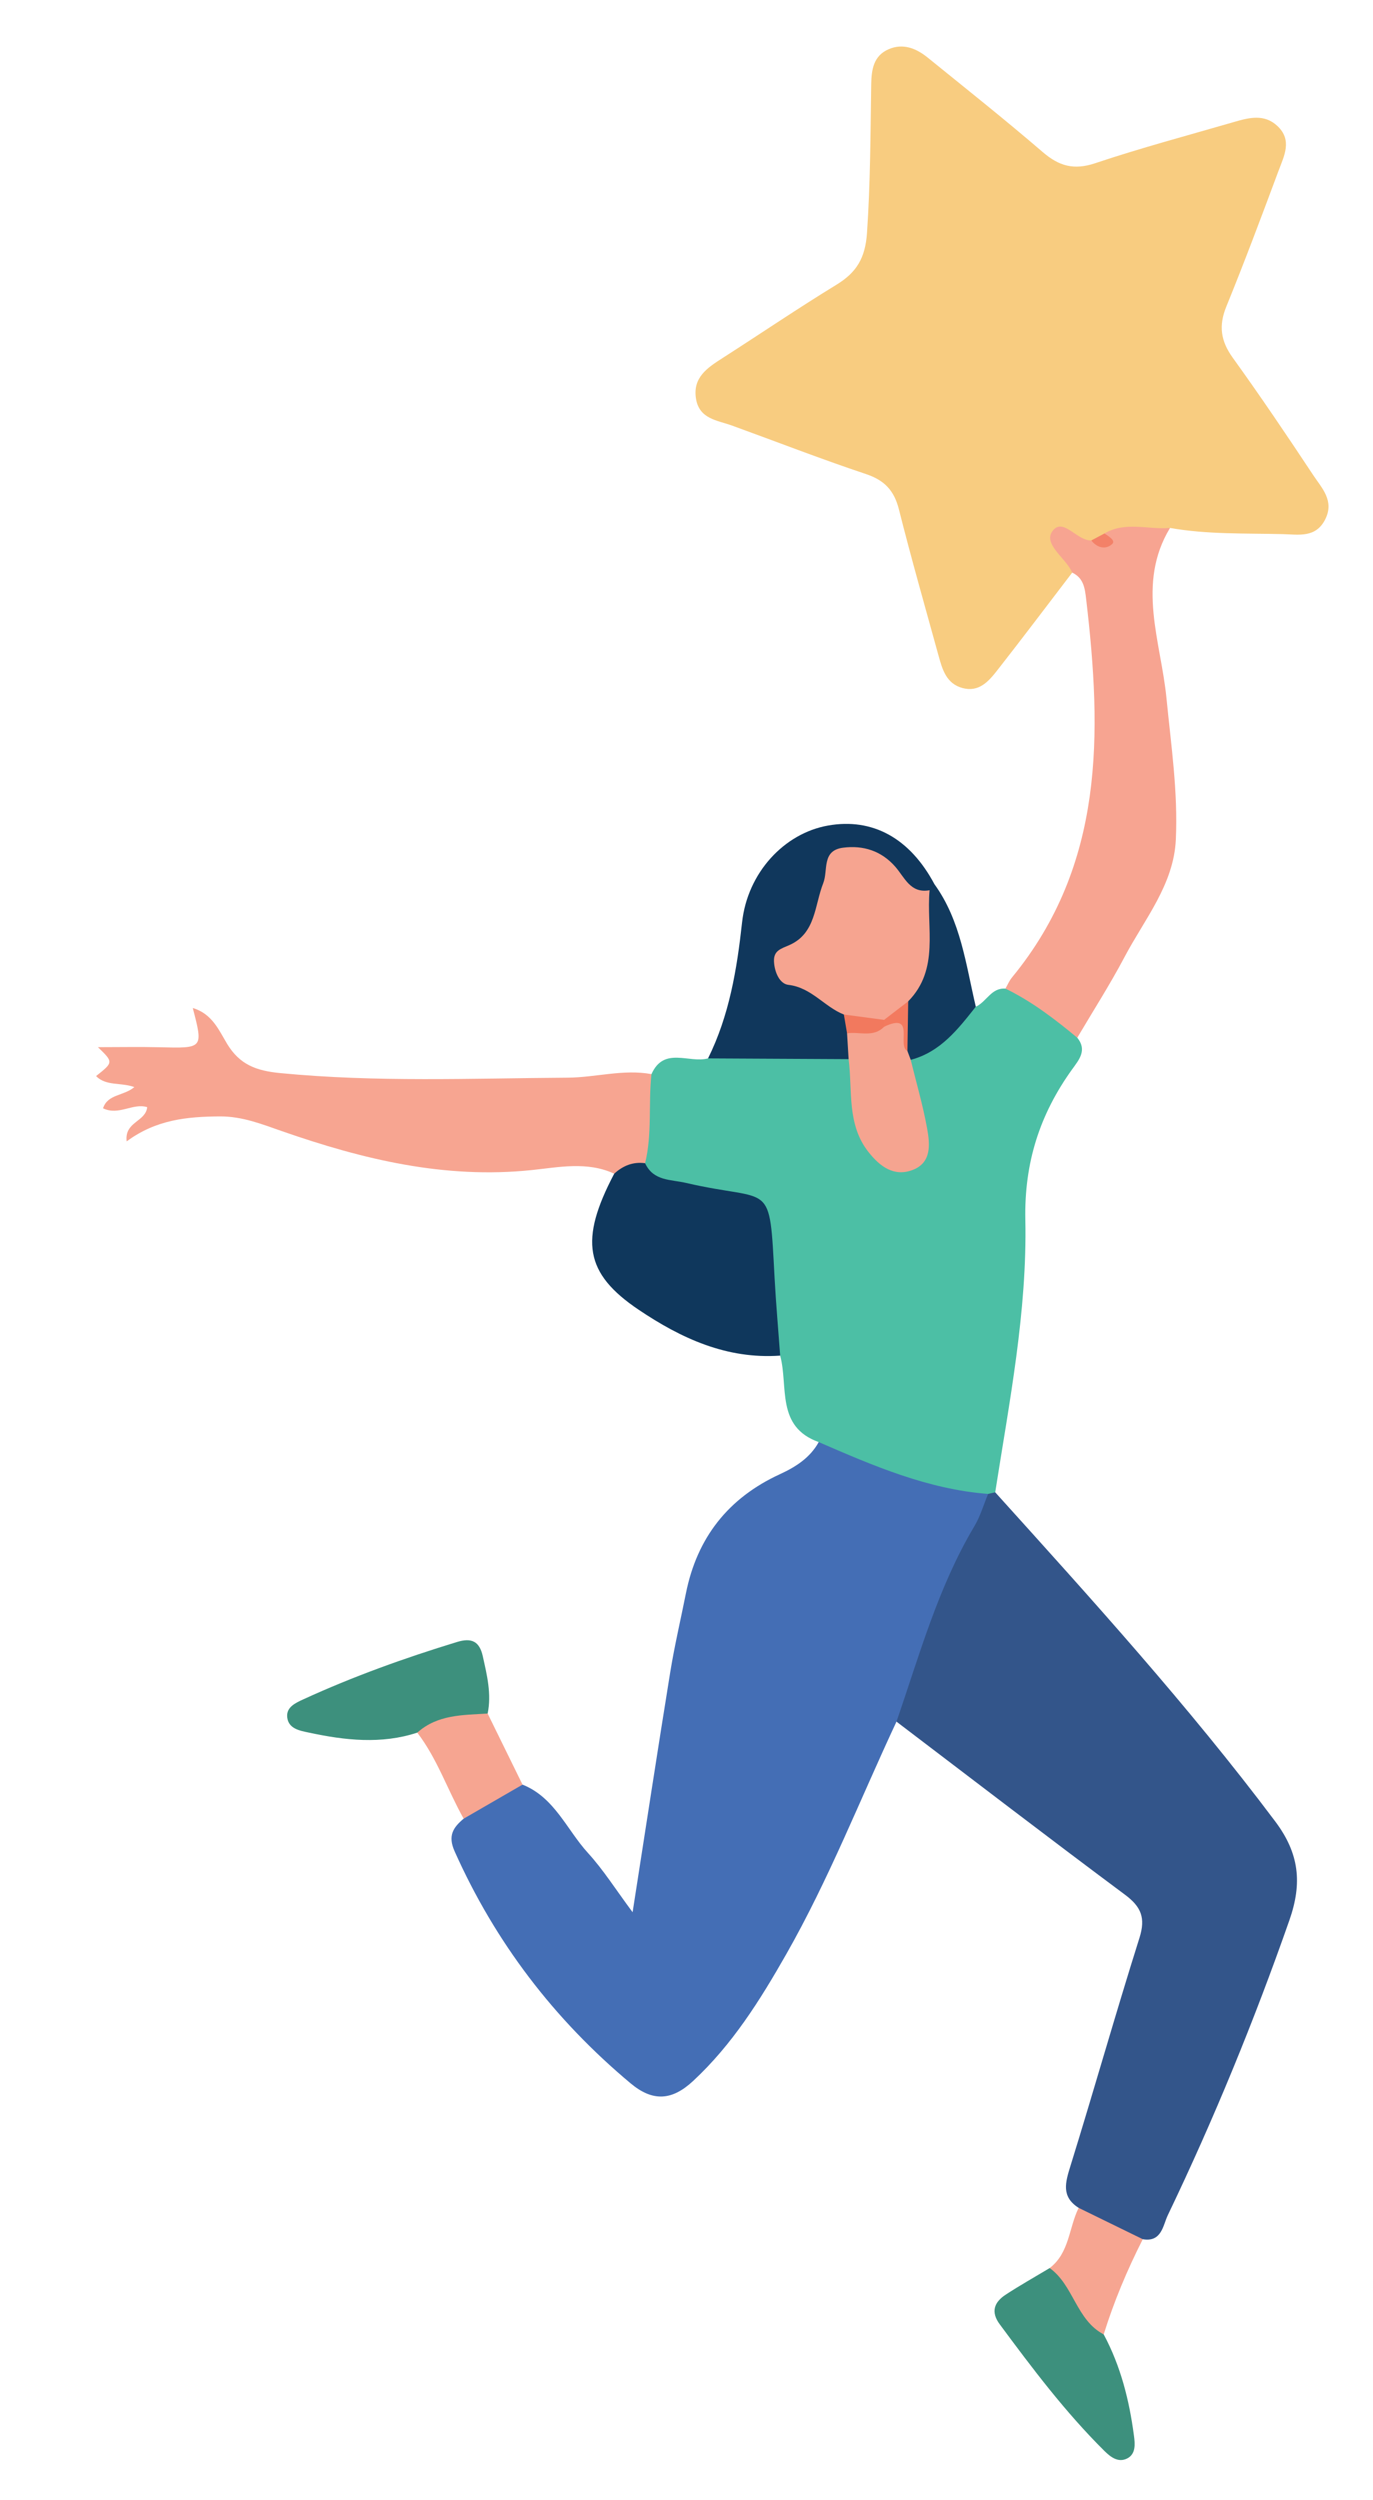
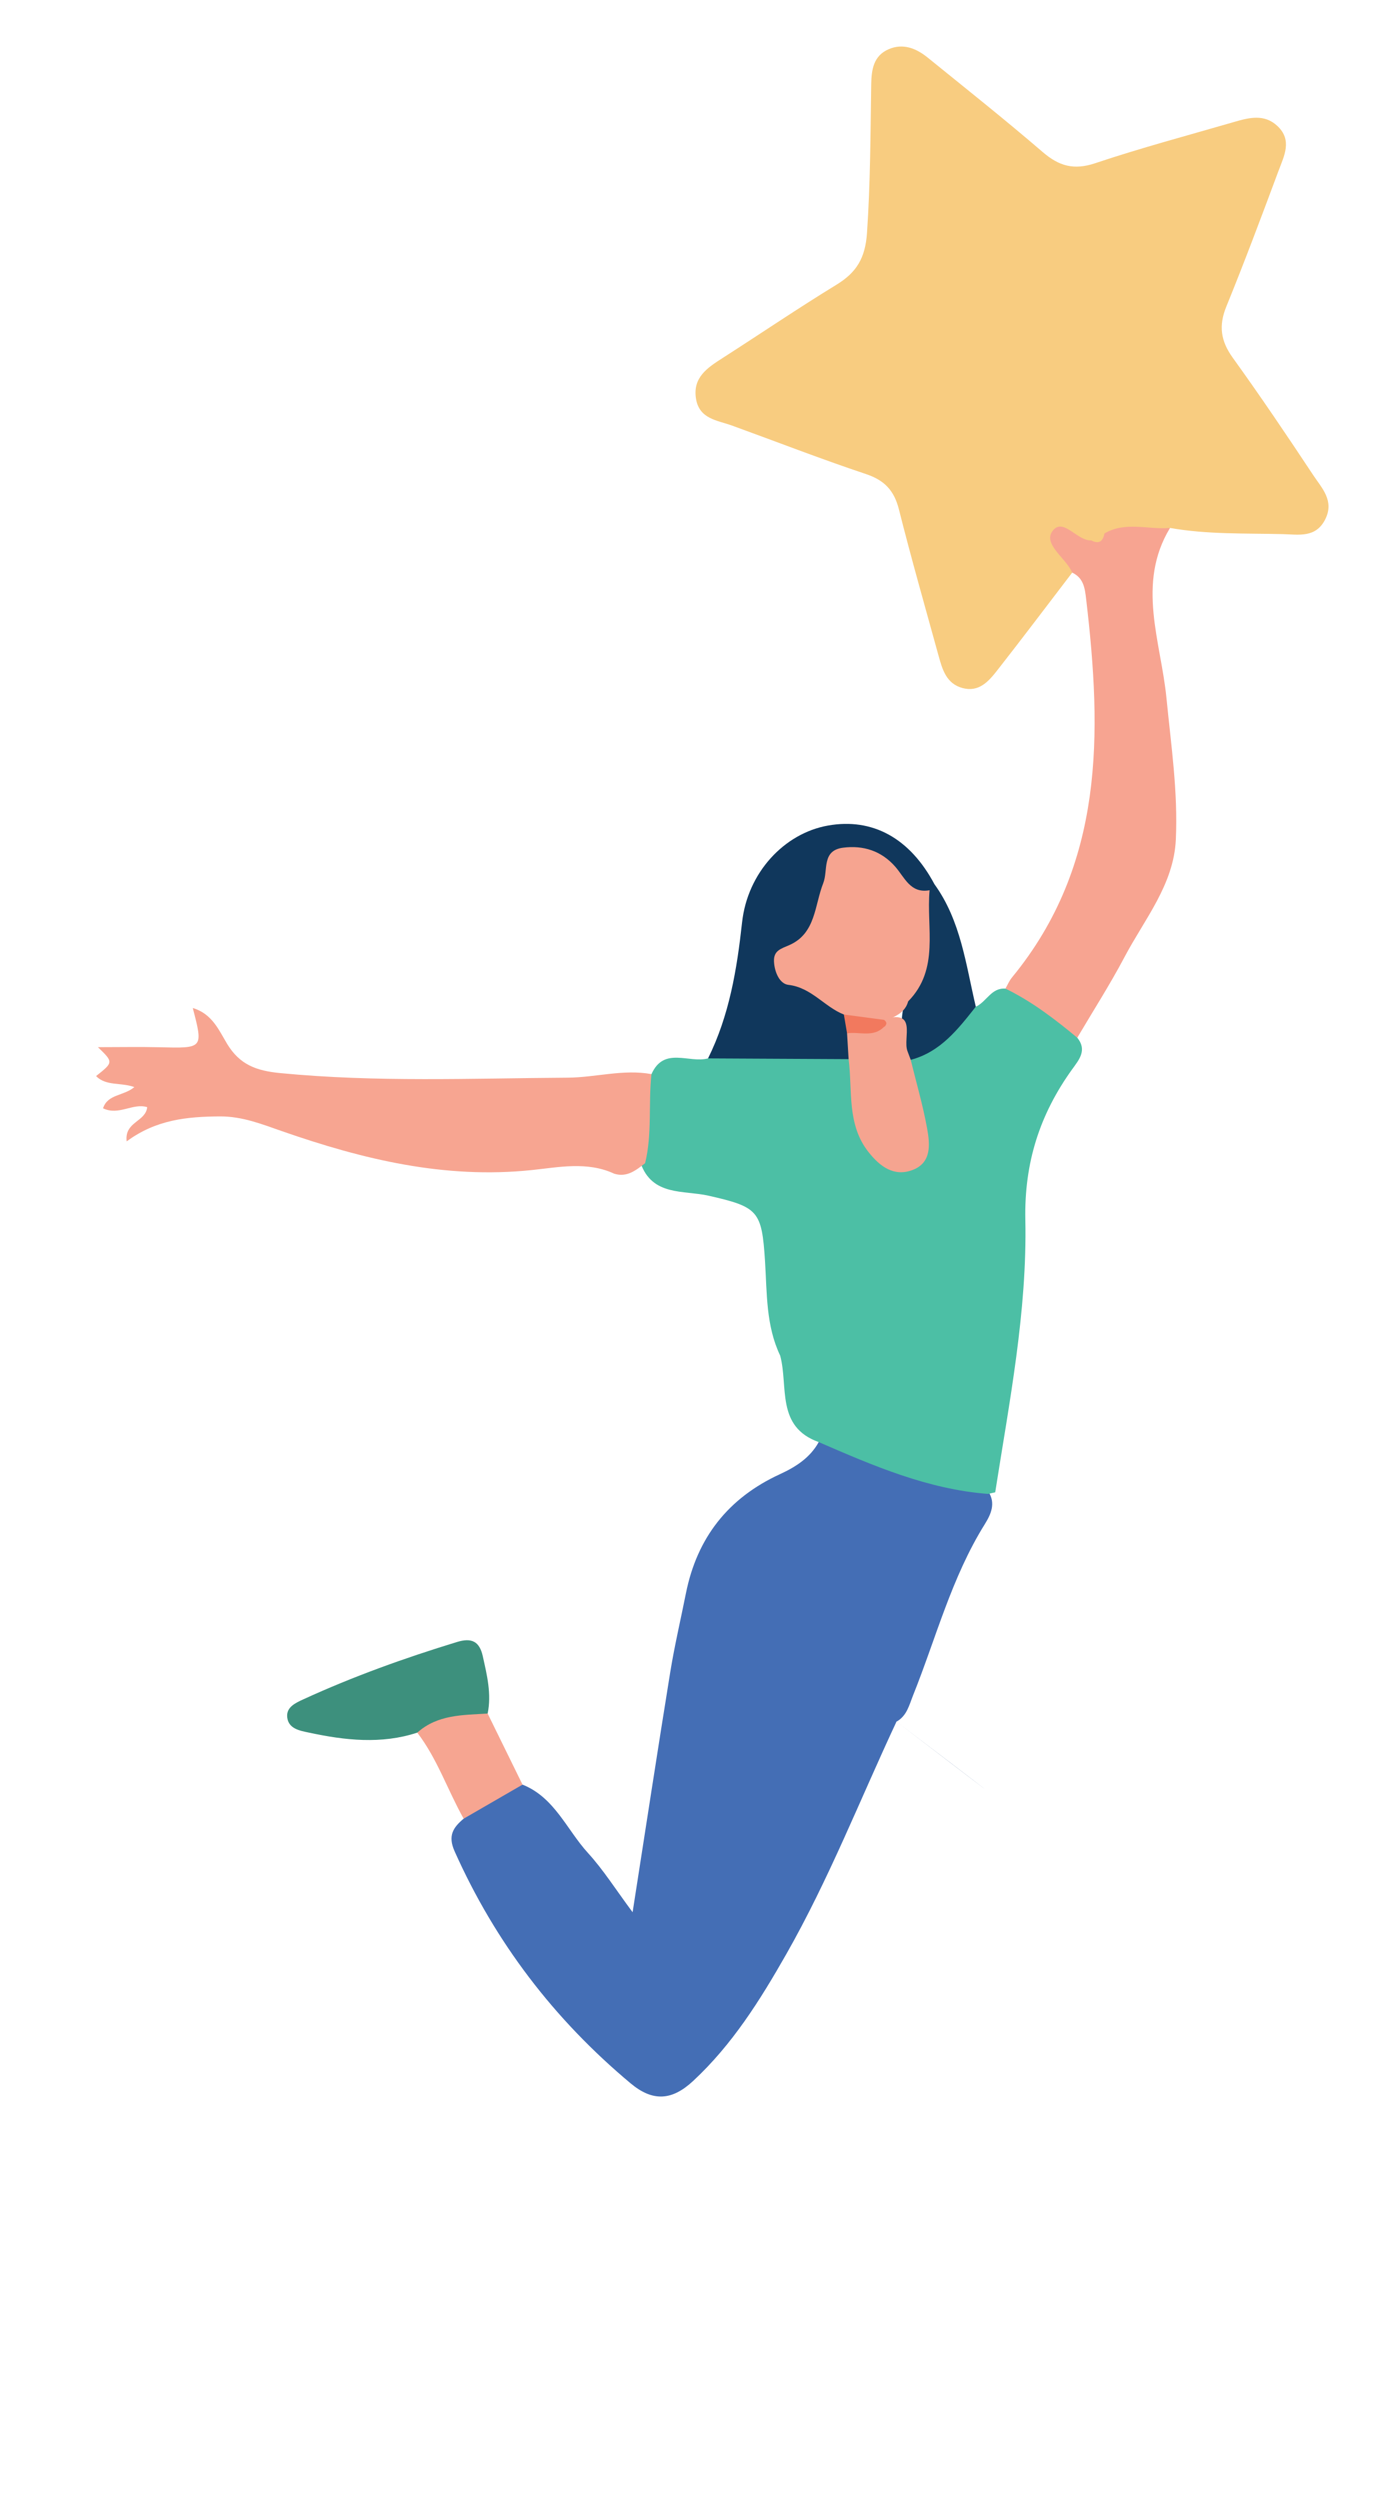
<svg xmlns="http://www.w3.org/2000/svg" xmlns:ns1="http://sodipodi.sourceforge.net/DTD/sodipodi-0.dtd" xmlns:ns2="http://www.inkscape.org/namespaces/inkscape" version="1.1" id="svg2" xml:space="preserve" width="271.187" height="493.785" viewBox="0 0 271.187 493.785" ns1:docname="Achievement.ai">
  <defs id="defs6">
    <clipPath clipPathUnits="userSpaceOnUse" id="clipPath16">
      <path d="M 0,370.339 H 203.39 V 0 H 0 Z" id="path14" />
    </clipPath>
  </defs>
  <ns1:namedview id="namedview4" pagecolor="#ffffff" bordercolor="#666666" borderopacity="1.0" ns2:pageshadow="2" ns2:pageopacity="0.0" ns2:pagecheckerboard="0" />
  <g id="g8" ns2:groupmode="layer" ns2:label="Achievement" transform="matrix(1.333,0,0,-1.333,0,493.785)">
    <g id="g10">
      <g id="g12" clip-path="url(#clipPath16)">
        <g id="g18" transform="translate(158.872,285.586)">
          <path d="m 0,0 c -3.688,-4.822 -7.34,-9.672 -11.083,-14.451 -1.283,-1.638 -2.721,-3.327 -5.198,-2.643 -2.364,0.653 -2.958,2.733 -3.515,4.755 -1.993,7.229 -4.051,14.443 -5.883,21.713 -0.703,2.789 -2.133,4.313 -4.887,5.232 -6.66,2.224 -13.21,4.776 -19.813,7.172 -2.204,0.799 -4.885,0.968 -5.367,4.005 -0.496,3.125 1.671,4.556 3.889,5.978 5.649,3.623 11.206,7.395 16.928,10.898 2.982,1.825 4.266,3.949 4.521,7.656 0.505,7.345 0.513,14.681 0.626,22.022 0.035,2.231 0.355,4.244 2.576,5.213 2.135,0.932 4.098,0.135 5.793,-1.238 5.708,-4.627 11.464,-9.199 17.033,-13.989 2.418,-2.081 4.614,-2.725 7.782,-1.662 6.804,2.282 13.754,4.127 20.65,6.132 2.181,0.635 4.413,1.191 6.335,-0.598 2.276,-2.119 0.999,-4.473 0.182,-6.668 -2.508,-6.733 -5.026,-13.466 -7.737,-20.118 -1.155,-2.836 -0.825,-5.095 0.957,-7.569 4.109,-5.705 8.047,-11.538 11.928,-17.402 1.264,-1.91 3.147,-3.773 1.79,-6.513 C 36.109,5.1 33.551,5.643 31.216,5.702 25.635,5.842 20.031,5.641 14.494,6.619 11.876,4.58 8.632,5.92 5.81,4.996 4.963,4.596 4.102,4.228 3.179,4.049 1.69,3.689 0.454,4.779 -1.053,4.824 -1.631,2.993 0.94,1.854 0,0" style="fill:#f8cc80;fill-opacity:1;fill-rule:nonzero;stroke:none" id="path20" />
        </g>
        <g id="g22" transform="translate(77.427,106.003)">
          <path d="m 0,0 c 4.755,-1.903 6.547,-6.678 9.693,-10.126 2.288,-2.506 4.121,-5.428 6.615,-8.781 1.938,12.418 3.702,23.992 5.573,35.549 0.635,3.921 1.547,7.797 2.325,11.695 1.643,8.239 6.268,14.13 13.901,17.646 2.351,1.083 4.478,2.421 5.778,4.77 0.561,0.354 1.196,0.498 1.798,0.26 7.61,-3.011 15.48,-5.218 23.308,-7.554 1.192,-1.766 0.387,-3.448 -0.509,-4.886 C 63.572,30.694 61.276,21.739 57.872,13.242 57.29,11.79 56.95,10.181 55.408,9.333 50.022,-2.179 45.382,-14.048 39.077,-25.121 c -3.869,-6.797 -7.996,-13.4 -13.816,-18.802 -3.127,-2.902 -5.962,-3.088 -9.258,-0.331 -11.324,9.472 -20.036,20.867 -26.067,34.367 -1.038,2.324 -0.217,3.536 1.337,4.841 C -6.63,-1.96 -3.546,-0.581 0,0" style="fill:#446eb5;fill-opacity:1;fill-rule:nonzero;stroke:none" id="path24" />
        </g>
        <g id="g26" transform="translate(132.834,115.336)">
-           <path d="m 0,0 c 3.398,9.834 6.154,19.918 11.548,28.965 0.877,1.471 1.362,3.176 2.028,4.773 0.276,0.405 0.631,0.47 1.053,0.243 14.307,-15.852 28.651,-31.662 41.495,-48.772 3.539,-4.716 4.035,-9.092 2.096,-14.63 -5.219,-14.907 -11.194,-29.479 -18.016,-43.707 -0.723,-1.508 -0.9,-4.039 -3.71,-3.563 -3.902,0.044 -7.27,1.183 -9.5,4.647 -2.622,1.661 -1.972,3.779 -1.207,6.244 3.483,11.23 6.678,22.549 10.216,33.761 0.934,2.96 0.26,4.605 -2.153,6.401 C 22.496,-17.188 11.271,-8.563 0,0" style="fill:#33558a;fill-opacity:1;fill-rule:nonzero;stroke:none" id="path28" />
+           <path d="m 0,0 C 22.496,-17.188 11.271,-8.563 0,0" style="fill:#33558a;fill-opacity:1;fill-rule:nonzero;stroke:none" id="path28" />
        </g>
        <g id="g30" transform="translate(147.464,149.317)">
          <path d="m 0,0 c -0.351,-0.081 -0.702,-0.161 -1.053,-0.242 -8.94,0.687 -17.022,4.176 -25.099,7.682 -6.374,2.278 -4.478,8.242 -5.71,12.812 -2.118,4.434 -1.949,9.261 -2.246,13.97 -0.472,7.493 -0.99,8.053 -8.39,9.73 -3.655,0.828 -8.354,-0.11 -10.066,4.881 0.616,4.367 -1.171,9.034 1.631,13.127 1.854,4.154 5.588,1.556 8.382,2.333 6.612,2.567 13.394,1.297 20.129,0.901 2.871,-1.238 2.271,-3.892 2.396,-6.179 0.179,-3.266 0.755,-6.339 3.305,-8.66 1.101,-1.001 2.419,-1.731 3.907,-1.028 1.519,0.717 1.673,2.208 1.543,3.698 -0.318,3.633 -2.29,6.977 -1.887,10.741 3.372,2.794 6.331,6.115 10.282,8.187 1.581,0.698 2.284,2.834 4.386,2.679 4.788,-0.615 8.247,-3.175 10.65,-7.28 1.511,-1.849 0.232,-3.296 -0.768,-4.688 C 6.595,55.994 4.291,48.82 4.464,40.364 4.742,26.782 2.094,13.393 0,0" style="fill:#4cbfa5;fill-opacity:1;fill-rule:nonzero;stroke:none" id="path32" />
        </g>
        <g id="g34" transform="translate(96.531,211.277)">
          <path d="m 0,0 c -0.477,-4.388 0.122,-8.852 -0.944,-13.198 -1.347,-1.044 -2.677,-2.141 -4.577,-1.556 -3.996,1.864 -8.271,0.948 -12.244,0.535 -12.889,-1.339 -24.953,1.578 -36.921,5.745 -2.978,1.036 -5.922,2.227 -9.254,2.209 -4.83,-0.027 -9.465,-0.471 -13.821,-3.7 -0.357,2.936 2.813,2.87 3.041,5.072 -2.123,0.661 -4.205,-1.303 -6.542,-0.171 0.687,2.124 3.022,1.795 4.639,3.143 -1.979,0.723 -4.202,0.12 -5.673,1.634 2.582,2.049 2.582,2.049 0.277,4.282 3.187,0 6.158,0.062 9.126,-0.012 6.487,-0.164 6.487,-0.192 4.927,5.814 2.903,-0.863 3.9,-3.353 5.099,-5.328 1.875,-3.087 4.327,-3.971 7.856,-4.314 14.203,-1.382 28.406,-0.774 42.614,-0.678 C -8.256,-0.495 -4.171,0.77 0,0" style="fill:#f7a591;fill-opacity:1;fill-rule:nonzero;stroke:none" id="path36" />
        </g>
        <g id="g38" transform="translate(159.623,216.669)">
          <path d="m 0,0 c -3.321,2.76 -6.738,5.379 -10.647,7.281 0.319,0.553 0.57,1.163 0.971,1.65 13.721,16.696 13.325,36.147 10.998,55.996 -0.195,1.665 -0.367,3.184 -2.073,3.99 -0.069,0.14 -0.131,0.284 -0.207,0.42 -1.066,1.917 -4.056,3.907 -2.73,5.718 1.575,2.149 3.621,-1.457 5.77,-1.369 1.145,-0.592 1.728,-0.124 1.944,1.033 3.108,1.832 6.479,0.537 9.717,0.818 C 8.735,67.266 12.396,58.681 13.214,50.341 13.9,43.346 14.933,36.391 14.604,29.361 14.291,22.675 9.971,17.584 7.016,11.985 4.858,7.895 2.351,3.988 0,0" style="fill:#f7a491;fill-opacity:1;fill-rule:nonzero;stroke:none" id="path40" />
        </g>
        <g id="g42" transform="translate(91.009,196.523)">
-           <path d="m 0,0 c 1.297,1.189 2.791,1.798 4.576,1.556 1.234,-2.67 3.785,-2.389 6.104,-2.929 12.832,-2.985 12.283,0.783 13.088,-14.138 0.206,-3.818 0.546,-7.629 0.824,-11.443 -7.908,-0.561 -14.659,2.549 -20.976,6.801 C -4.358,-14.786 -5.184,-9.845 0,0" style="fill:#0f375c;fill-opacity:1;fill-rule:nonzero;stroke:none" id="path44" />
-         </g>
+           </g>
        <g id="g46" transform="translate(125.74,213.496)">
          <path d="m 0,0 c -6.943,0.037 -13.885,0.075 -20.828,0.113 3.148,6.353 4.279,13.172 5.043,20.153 0.806,7.368 6.24,13.194 12.727,14.347 C 3.554,35.789 9.09,32.74 12.718,25.924 12.588,25.182 12.2,24.647 11.486,24.373 8.962,23.792 7.779,25.637 6.43,27.179 4.785,29.059 2.788,30.458 0.228,30.055 -2.705,29.594 -2.325,26.766 -2.899,24.757 -3.825,21.509 -4.856,18.35 -7.61,16.149 -10.184,14.091 -9.233,12.796 -6.777,11.738 -4.121,10.594 -1.746,9.065 0.068,6.754 0.497,5.878 0.646,4.938 0.726,3.979 0.556,2.641 1.659,1.064 0,0" style="fill:#10375c;fill-opacity:1;fill-rule:nonzero;stroke:none" id="path48" />
        </g>
        <g id="g50" transform="translate(163.539,24.542)">
-           <path d="m 0,0 c 2.516,-4.69 3.79,-9.758 4.479,-14.987 0.163,-1.235 0.315,-2.757 -1.038,-3.413 -1.295,-0.629 -2.409,0.209 -3.362,1.156 -5.777,5.737 -10.655,12.213 -15.482,18.736 -1.387,1.874 -0.805,3.296 0.895,4.407 2.122,1.386 4.336,2.63 6.511,3.935 C -3.175,8.31 -2.576,3.351 0,0" style="fill:#3d907d;fill-opacity:1;fill-rule:nonzero;stroke:none" id="path52" />
-         </g>
+           </g>
        <g id="g54" transform="translate(61.83,113.706)">
          <path d="m 0,0 c -5.345,-1.75 -10.706,-1.142 -16.039,0 -1.331,0.285 -3.06,0.548 -3.235,2.295 -0.149,1.482 1.216,2.1 2.389,2.638 7.383,3.389 15.007,6.125 22.772,8.499 2.138,0.653 3.327,0.124 3.821,-2.113 C 10.329,8.513 11.023,5.73 10.427,2.828 7.223,0.885 3.553,0.656 0,0" style="fill:#3d907d;fill-opacity:1;fill-rule:nonzero;stroke:none" id="path56" />
        </g>
        <g id="g58" transform="translate(61.83,113.706)">
          <path d="m 0,0 c 3.001,2.694 6.758,2.6 10.427,2.828 1.722,-3.51 3.444,-7.021 5.168,-10.532 C 12.688,-9.386 9.779,-11.068 6.87,-12.75 4.505,-8.54 2.97,-3.884 0,0" style="fill:#f6a591;fill-opacity:1;fill-rule:nonzero;stroke:none" id="path60" />
        </g>
        <g id="g62" transform="translate(137.739,238.524)">
          <path d="m 0,0 c 0.24,0.299 0.479,0.598 0.719,0.897 3.919,-5.417 4.654,-11.909 6.13,-18.151 -2.638,-3.331 -5.233,-6.714 -9.643,-7.876 -0.445,0.313 -0.766,0.725 -0.968,1.23 -0.603,2.309 -0.491,4.625 -0.06,6.942 C -0.592,-11.751 -2.203,-5.444 0,0" style="fill:#11395d;fill-opacity:1;fill-rule:nonzero;stroke:none" id="path64" />
        </g>
        <g id="g66" transform="translate(163.539,24.542)">
-           <path d="m 0,0 c -4.074,2.131 -4.451,7.278 -8.005,9.83 2.94,2.254 2.829,5.966 4.294,8.92 3.168,-1.549 6.335,-3.098 9.502,-4.647 C 3.484,9.556 1.513,4.872 0,0" style="fill:#f6a591;fill-opacity:1;fill-rule:nonzero;stroke:none" id="path68" />
-         </g>
+           </g>
        <g id="g70" transform="translate(163.649,291.387)">
-           <path d="M 0,0 C 0.607,-0.4 1.702,-1.048 1.146,-1.564 0.22,-2.422 -1.07,-2.172 -1.944,-1.033 -1.296,-0.689 -0.648,-0.344 0,0" style="fill:#f38168;fill-opacity:1;fill-rule:nonzero;stroke:none" id="path72" />
-         </g>
+           </g>
        <g id="g74" transform="translate(134.456,214.704)">
          <path d="m 0,0 c 0.163,-0.436 0.326,-0.873 0.489,-1.31 0.828,-3.389 1.812,-6.749 2.43,-10.175 0.42,-2.333 0.69,-5.076 -2.173,-6.152 -2.757,-1.035 -4.83,0.533 -6.511,2.661 -3.247,4.11 -2.352,9.098 -2.95,13.769 -0.077,1.275 -0.153,2.551 -0.229,3.827 1.388,1.598 3.618,0.968 5.226,1.99 C 1.616,6.379 -0.728,1.953 0,0" style="fill:#f5a490;fill-opacity:1;fill-rule:nonzero;stroke:none" id="path76" />
        </g>
        <g id="g78" transform="translate(137.739,238.524)">
          <path d="m 0,0 c -0.513,-5.591 1.528,-11.674 -3.169,-16.46 -0.586,-2.147 -2.726,-2.376 -4.213,-3.414 -2.121,-0.78 -3.768,0.168 -5.32,1.458 -2.89,1.144 -4.797,3.997 -8.214,4.396 -1.292,0.151 -2.048,1.844 -2.136,3.419 -0.092,1.666 1.013,1.921 2.273,2.475 3.932,1.729 3.725,5.903 5.023,9.178 0.751,1.893 -0.276,4.845 2.948,5.253 3.003,0.38 5.667,-0.476 7.718,-2.812 C -3.683,1.892 -2.852,-0.516 0,0" style="fill:#f6a490;fill-opacity:1;fill-rule:nonzero;stroke:none" id="path80" />
        </g>
        <g id="g82" transform="translate(125.036,220.108)">
          <path d="M 0,0 C 1.986,-0.265 3.971,-0.53 5.957,-0.795 6.259,-1.016 6.361,-1.239 6.264,-1.465 6.167,-1.691 6.069,-1.805 5.969,-1.805 4.374,-3.457 2.315,-2.502 0.476,-2.783 0.317,-1.856 0.159,-0.928 0,0" style="fill:#f2795e;fill-opacity:1;fill-rule:nonzero;stroke:none" id="path84" />
        </g>
        <g id="g86" transform="translate(131.005,218.303)">
-           <path d="M 0,0 C -0.004,0.336 -0.008,0.672 -0.012,1.009 1.182,1.928 2.375,2.846 3.567,3.762 3.527,1.306 3.489,-1.149 3.451,-3.601 1.851,-2.83 4.714,2.217 0,0" style="fill:#f37a5f;fill-opacity:1;fill-rule:nonzero;stroke:none" id="path88" />
-         </g>
+           </g>
      </g>
    </g>
  </g>
</svg>